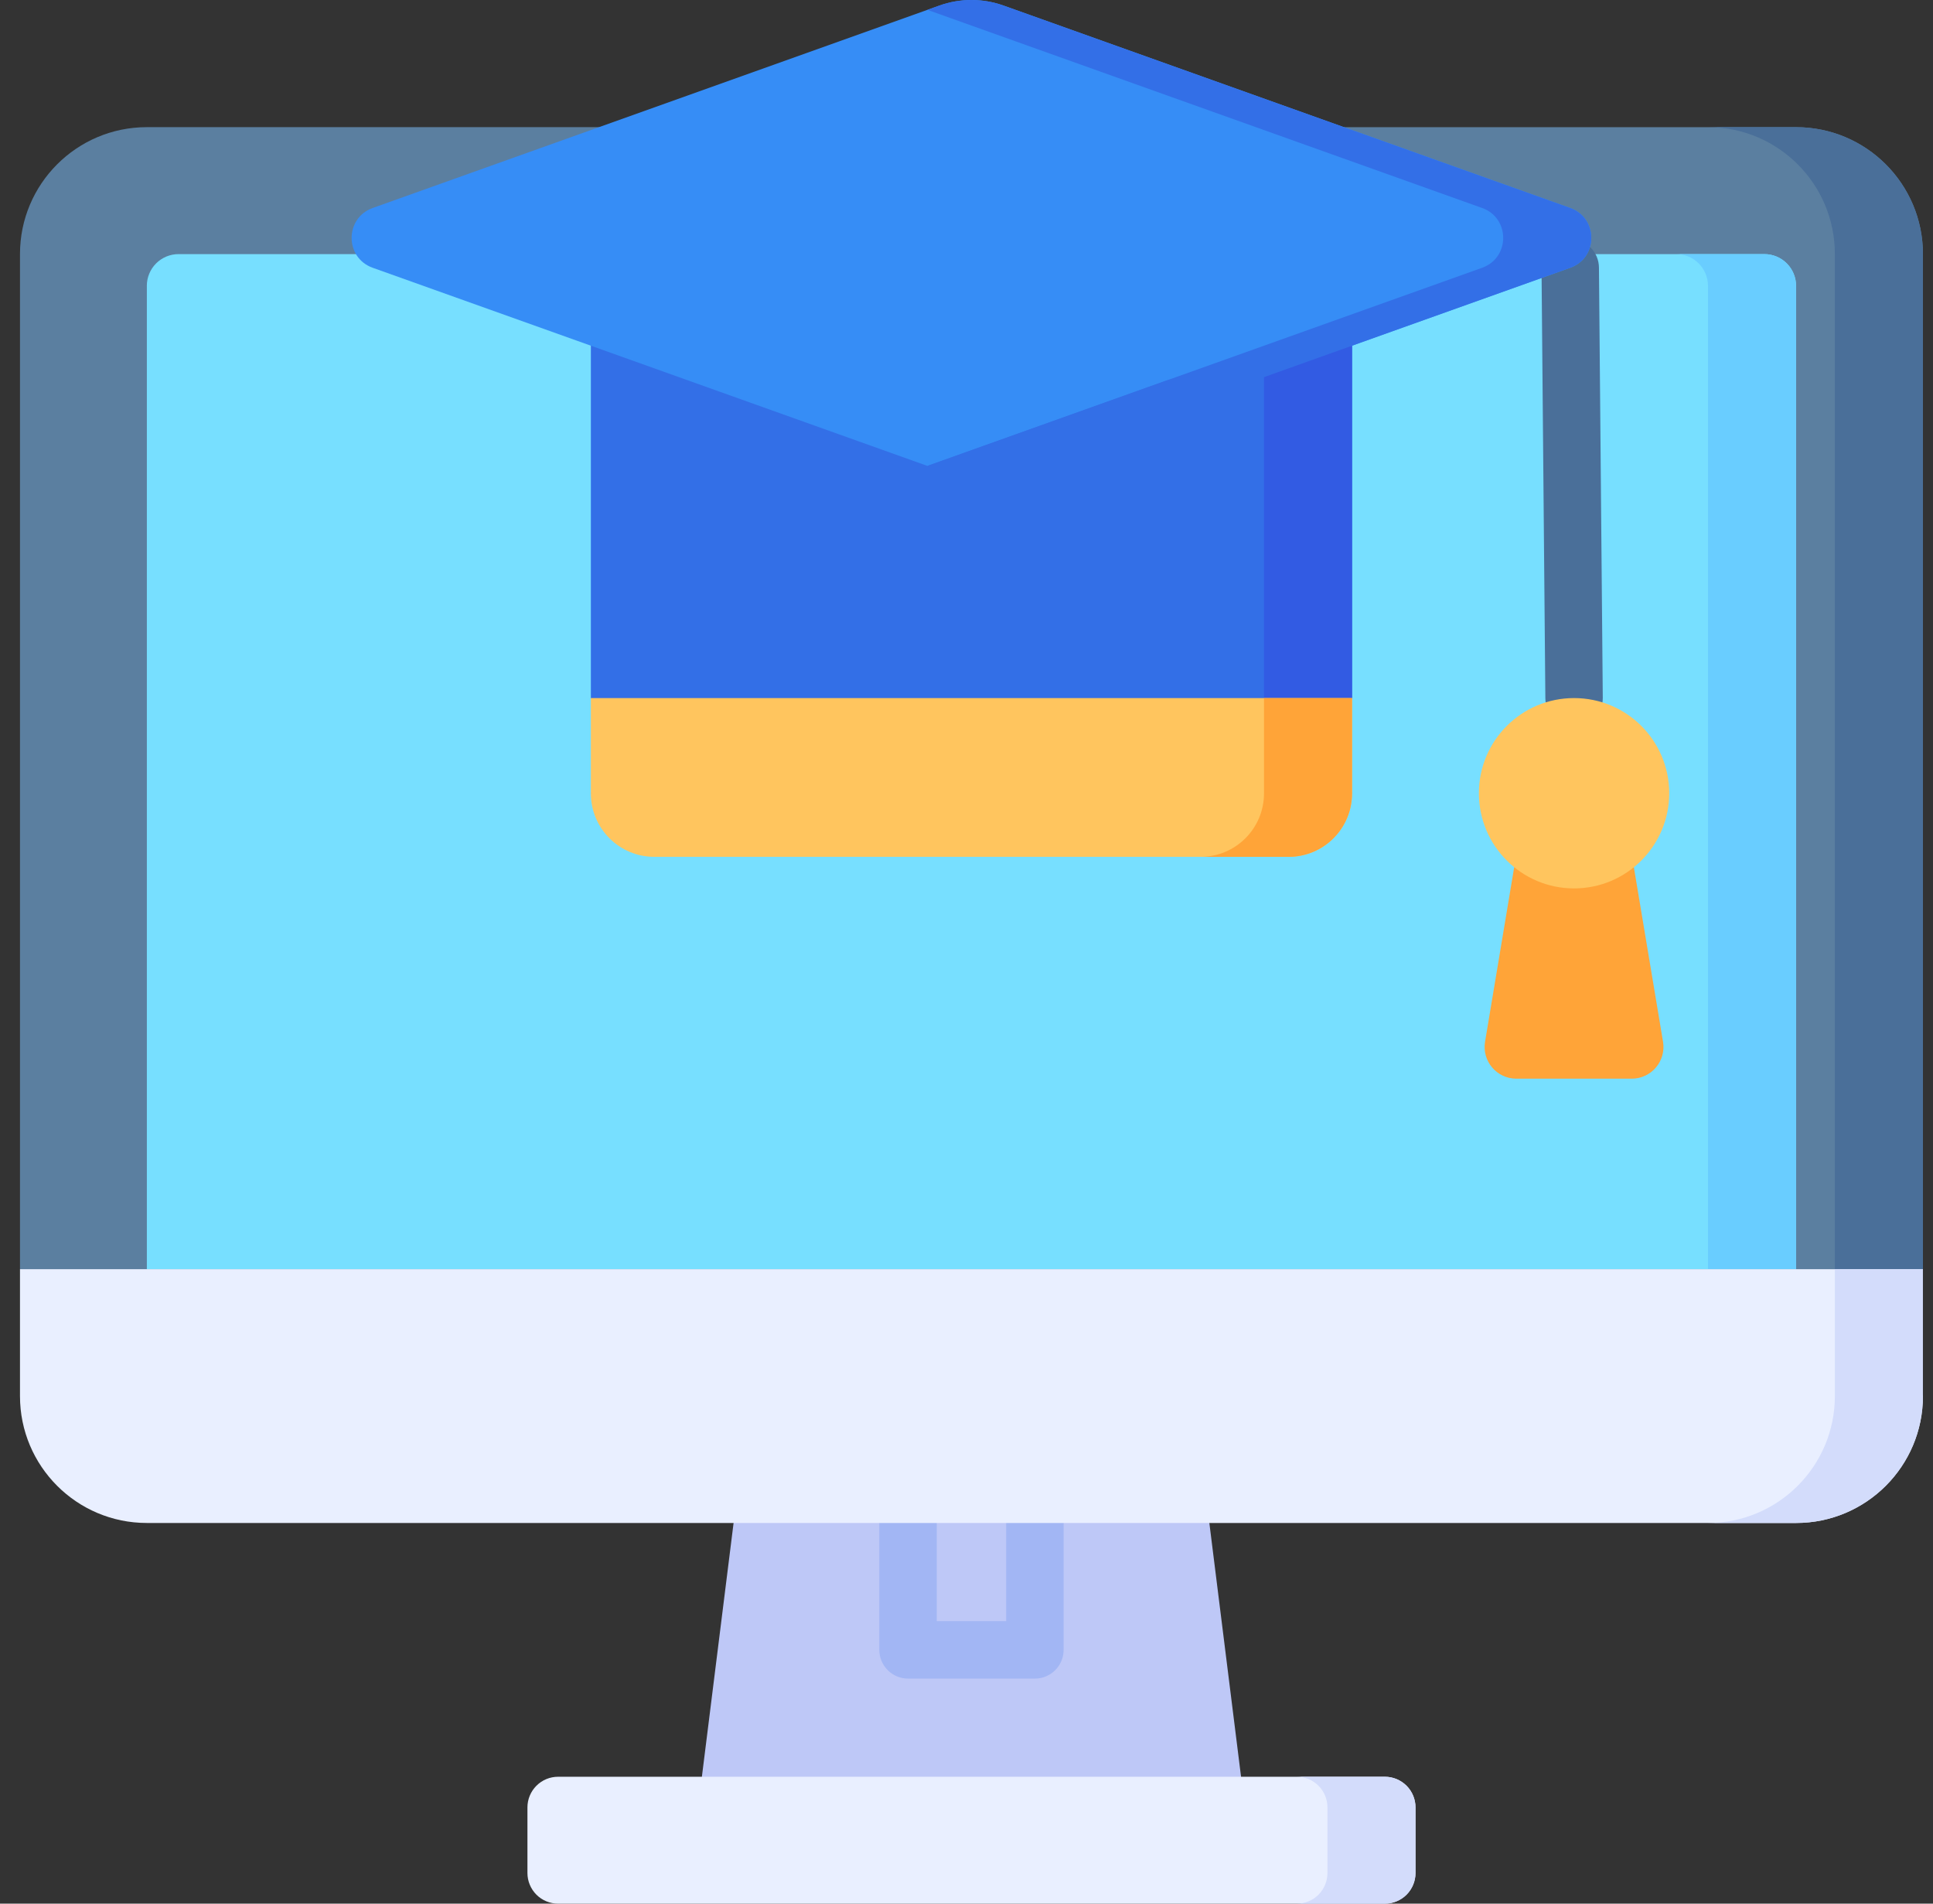
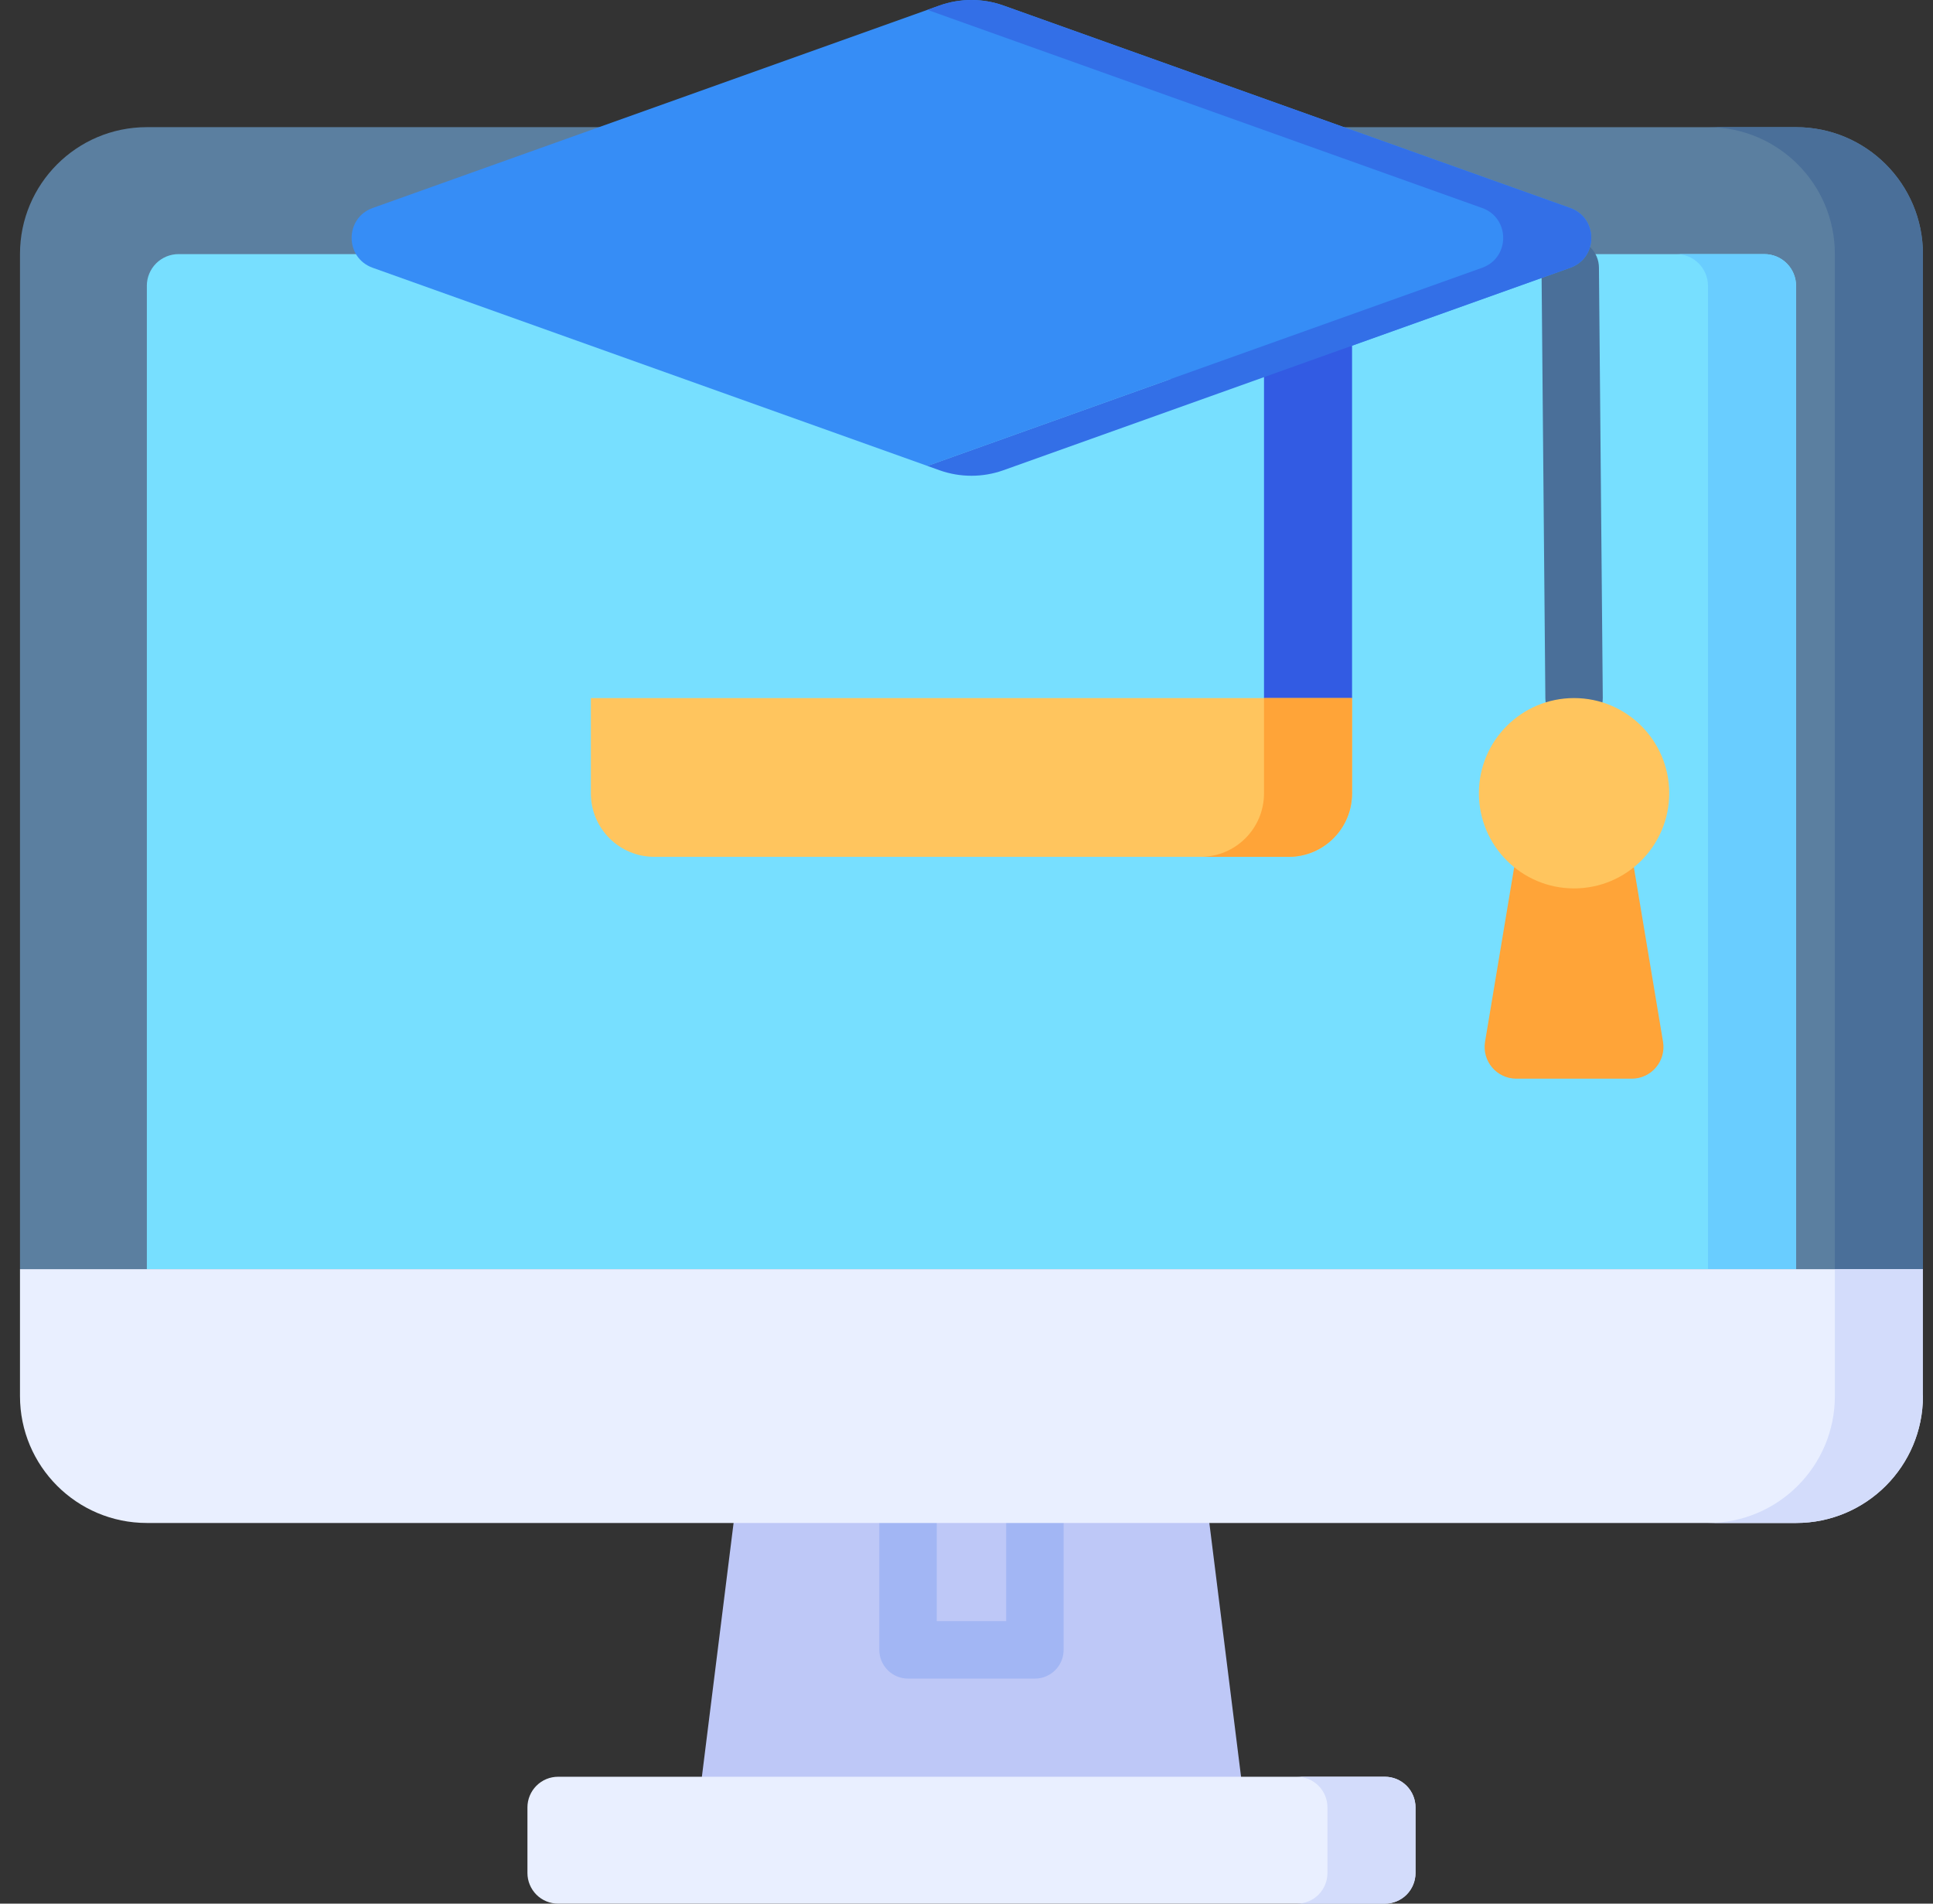
<svg xmlns="http://www.w3.org/2000/svg" width="65" height="64" viewBox="0 0 65 64" fill="none">
  <rect x="0" y="0" width="65" height="64" fill="#333333" stroke="none" />
  <g id="Group">
    <path id="Vector" d="M4.938 4.275C2.582 4.275 0.672 6.185 0.672 8.541V42.67L1.316 44.881L0.672 46.936H64.662L62.859 44.832L64.662 42.67V8.541C64.662 6.185 62.752 4.276 60.396 4.276L4.938 4.275Z" fill="#5B7FA0" />
    <path id="Vector_2" d="M64.661 46.936L63.245 44.832L64.661 42.67V8.541C64.661 6.185 62.751 4.275 60.395 4.275H57.434C59.79 4.275 61.7 6.185 61.7 8.541V46.936H64.661V46.936Z" fill="#4A6F99" />
    <path id="Vector_3" d="M41.732 59.733L40.666 51.201V50.158H24.668V51.201L23.602 59.733V60.931H41.732V59.733Z" fill="#BEC8F7" />
    <path id="Vector_4" d="M34.8 56.434H30.534C30.278 56.434 30.032 56.332 29.851 56.151C29.67 55.969 29.568 55.724 29.568 55.468V51.202C29.568 50.946 29.67 50.7 29.851 50.519C30.032 50.338 30.278 50.236 30.534 50.236C30.79 50.236 31.036 50.338 31.217 50.519C31.398 50.7 31.5 50.946 31.5 51.202V54.502H33.834V51.202C33.834 50.946 33.936 50.7 34.117 50.519C34.298 50.338 34.544 50.236 34.8 50.236C35.056 50.236 35.302 50.338 35.483 50.519C35.664 50.7 35.766 50.946 35.766 51.202V55.468C35.766 55.724 35.664 55.969 35.483 56.151C35.302 56.332 35.056 56.434 34.8 56.434Z" fill="#A2B6F4" />
    <path id="Vector_5" d="M4.938 42.671V9.609C4.937 9.469 4.965 9.331 5.019 9.201C5.072 9.072 5.151 8.954 5.25 8.855C5.349 8.756 5.466 8.678 5.596 8.624C5.725 8.571 5.864 8.543 6.004 8.543H59.329C59.612 8.543 59.883 8.655 60.083 8.855C60.283 9.055 60.396 9.327 60.396 9.609V42.671H4.938Z" fill="#77DFFF" />
    <path id="Vector_6" d="M59.329 8.543H56.367C56.65 8.543 56.921 8.655 57.121 8.855C57.321 9.055 57.434 9.327 57.434 9.609V42.671H60.395V9.609C60.395 9.469 60.368 9.331 60.314 9.201C60.261 9.072 60.182 8.954 60.083 8.855C59.984 8.756 59.866 8.678 59.737 8.624C59.608 8.571 59.469 8.543 59.329 8.543Z" fill="#69CDFF" />
    <path id="Vector_7" d="M46.568 59.734H18.766C18.493 59.734 18.231 59.843 18.038 60.036C17.845 60.229 17.736 60.491 17.736 60.764V62.97C17.736 63.243 17.845 63.505 18.038 63.699C18.231 63.892 18.493 64 18.766 64H46.568C46.842 64 47.103 63.892 47.297 63.699C47.49 63.505 47.598 63.243 47.598 62.97V60.764C47.598 60.491 47.49 60.229 47.297 60.036C47.103 59.843 46.842 59.734 46.568 59.734Z" fill="#E9EFFF" />
    <path id="Vector_8" d="M46.569 59.734H43.607C43.881 59.734 44.143 59.843 44.336 60.036C44.529 60.229 44.637 60.491 44.637 60.764V62.97C44.637 63.243 44.529 63.505 44.336 63.699C44.143 63.892 43.881 64 43.607 64H46.569C46.842 64 47.104 63.892 47.297 63.699C47.49 63.505 47.599 63.243 47.599 62.97V60.764C47.599 60.491 47.49 60.229 47.297 60.036C47.104 59.843 46.842 59.734 46.569 59.734Z" fill="#D3DCFB" />
    <path id="Vector_9" d="M64.662 46.936L63.76 44.686L64.662 42.67H0.672V46.936C0.672 49.292 2.582 51.202 4.938 51.202H60.396C62.752 51.202 64.662 49.292 64.662 46.936Z" fill="#E9EFFF" />
    <path id="Vector_10" d="M61.7 46.936C61.7 49.292 59.79 51.202 57.434 51.202H60.395C62.751 51.202 64.661 49.292 64.661 46.936V42.67H61.7V46.936Z" fill="#D3DCFB" />
    <path id="Vector_11" d="M54.941 29.154L55.922 35.023C56.03 35.673 55.529 36.265 54.87 36.265H50.989C50.33 36.265 49.828 35.673 49.937 35.023L50.917 29.154H54.941Z" fill="#FFA438" />
    <path id="Vector_12" d="M52.93 24.434C52.675 24.434 52.431 24.334 52.25 24.154C52.069 23.975 51.967 23.732 51.965 23.477L51.836 9.011C51.834 8.755 51.933 8.509 52.113 8.326C52.292 8.143 52.537 8.039 52.793 8.037H52.802C53.056 8.037 53.301 8.138 53.481 8.317C53.662 8.496 53.765 8.74 53.767 8.994L53.896 23.46C53.898 23.716 53.798 23.963 53.619 24.145C53.44 24.328 53.195 24.432 52.939 24.434H52.93Z" fill="#4A6F99" />
-     <path id="Vector_13" d="M19.869 26.672L21.543 24.915L19.869 23.467V11.092H45.465V23.467L43.92 24.784L45.465 26.672H19.869Z" fill="#336FE7" />
    <path id="Vector_14" d="M45.465 26.672L44.435 25.012L45.465 23.467V11.092H42.504V26.672H45.465Z" fill="#325BE3" />
    <path id="Vector_15" d="M22.002 28.807H43.332C44.51 28.807 45.465 27.852 45.465 26.674V23.469H19.869V26.674C19.869 27.852 20.824 28.807 22.002 28.807Z" fill="#FFC55E" />
    <path id="Vector_16" d="M42.504 26.674C42.504 27.852 41.549 28.807 40.371 28.807H43.332C44.511 28.807 45.465 27.852 45.465 26.674V23.469H42.504V26.674Z" fill="#FFA438" />
    <path id="Vector_17" d="M52.93 29.868C54.697 29.868 56.13 28.435 56.13 26.668C56.13 24.901 54.697 23.469 52.93 23.469C51.163 23.469 49.73 24.901 49.73 26.668C49.73 28.435 51.163 29.868 52.93 29.868Z" fill="#FFC55E" />
    <path id="Vector_18" d="M31.186 15.664L12.532 9.002C11.588 8.665 11.588 7.33 12.532 6.993L31.591 0.186C32.287 -0.062 33.047 -0.062 33.743 0.186L52.802 6.993C53.746 7.33 53.746 8.665 52.802 9.002L45.465 11.622L39.304 12.765L31.186 15.664Z" fill="#368DF6" />
    <path id="Vector_19" d="M52.801 6.993L33.742 0.186C33.047 -0.062 32.286 -0.062 31.59 0.186L31.186 0.331L49.84 6.993C50.783 7.33 50.783 8.665 49.84 9.002L31.186 15.664L31.59 15.809C32.286 16.057 33.046 16.057 33.742 15.809L42.503 12.68L52.801 9.002C53.745 8.665 53.745 7.33 52.801 6.993Z" fill="#336FE7" />
  </g>
</svg>